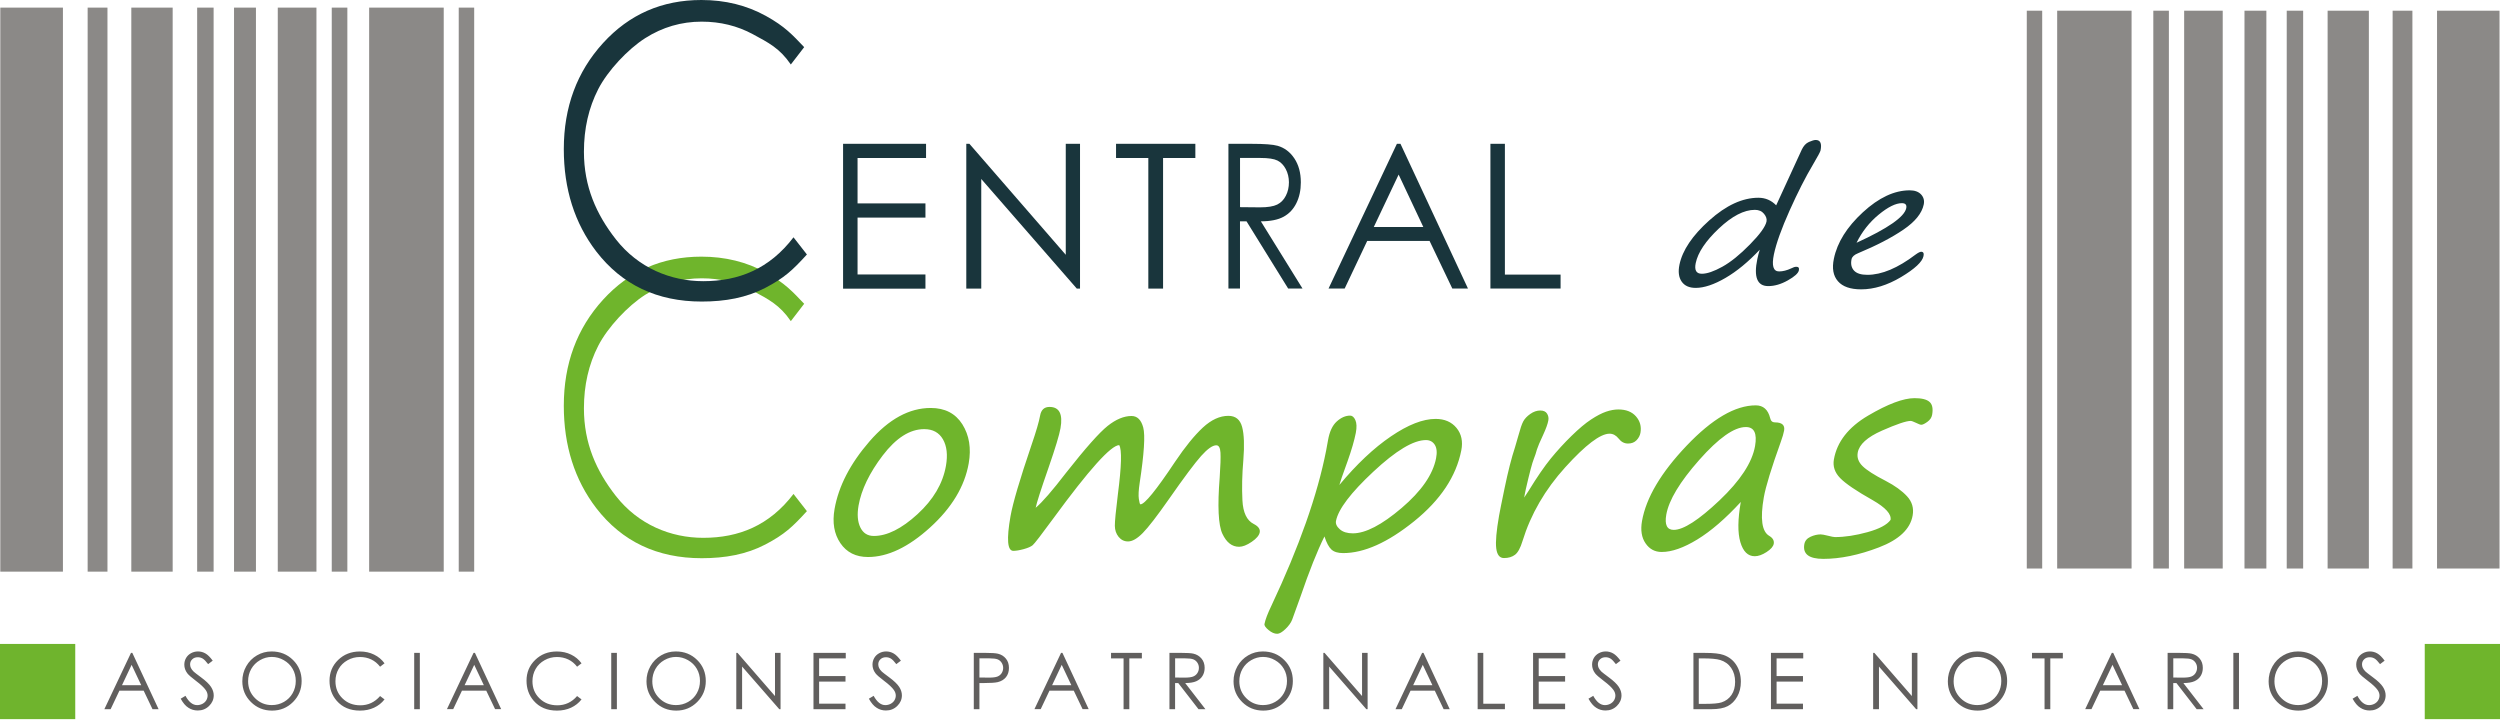
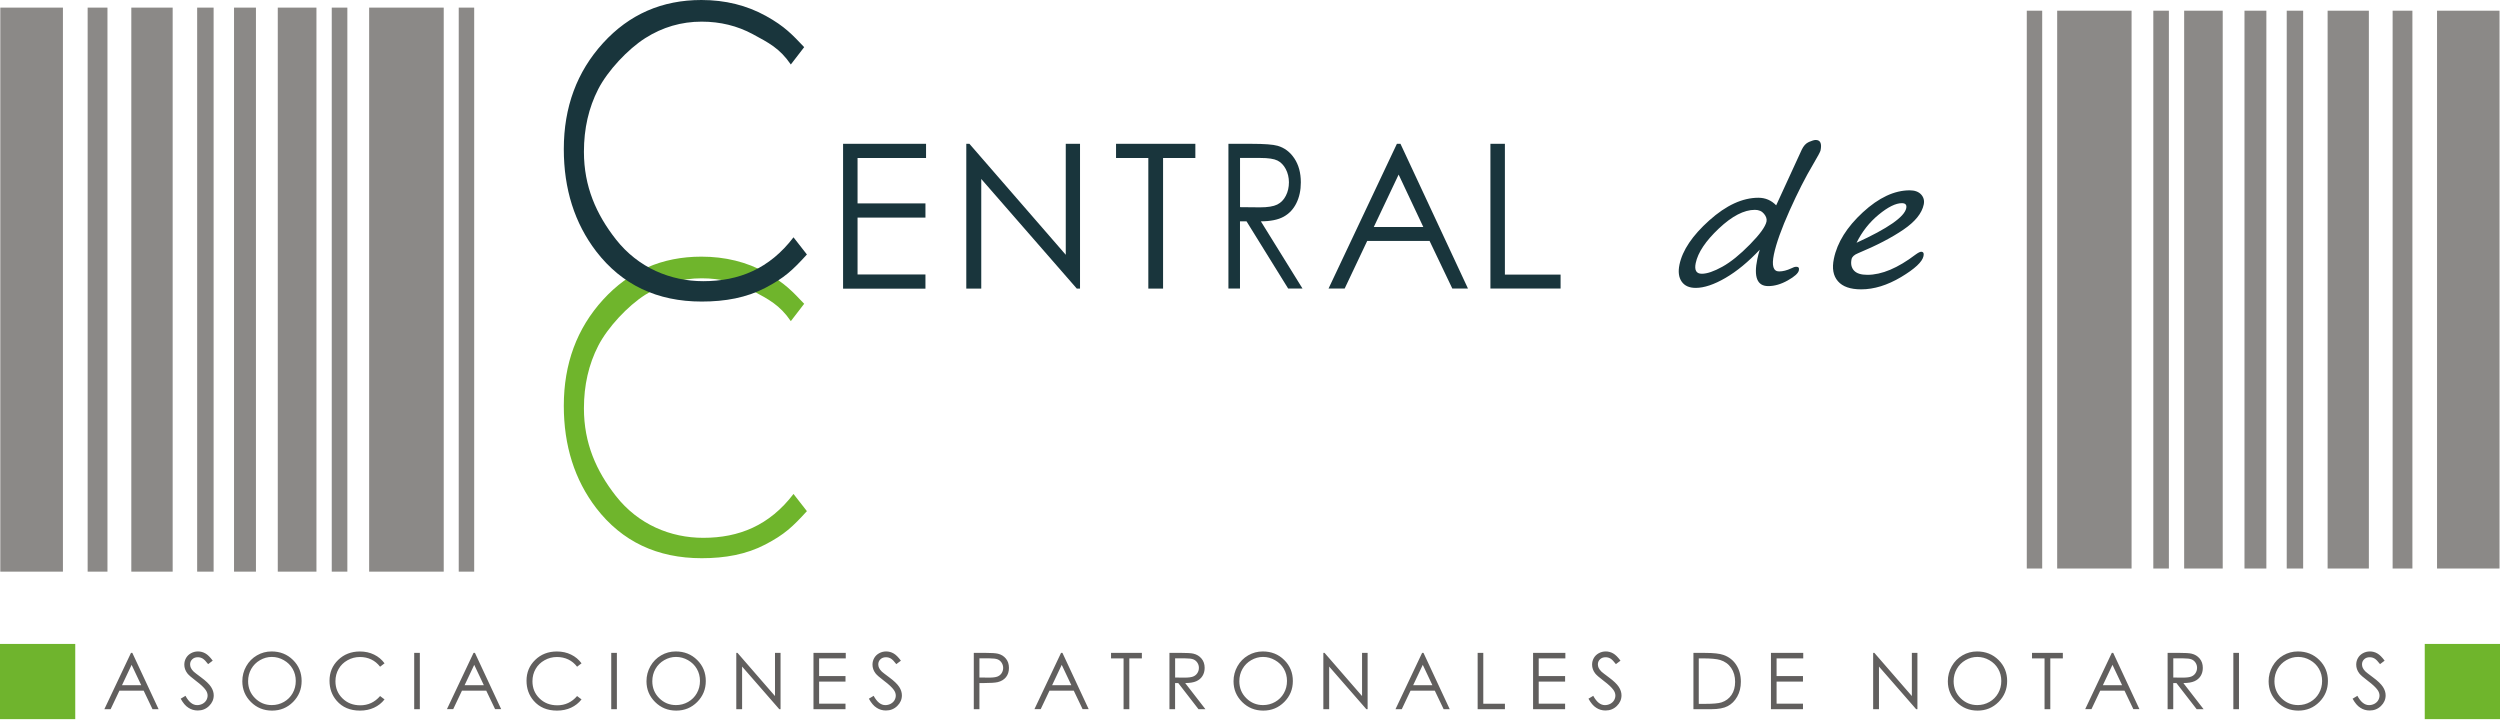
<svg xmlns="http://www.w3.org/2000/svg" width="400" height="116" viewBox="0 0 400 116" fill="none">
  <g clip-path="url(#clip0_995_43)">
    <path d="M238.466 46.176V23.011H240.783V43.937H249.694V46.17H238.466V46.176ZM223.781 27.932L219.809 36.316H227.728L223.781 27.932ZM232.375 46.176L228.732 38.55H218.752L215.145 46.17H212.565L223.506 23.005H224.074L234.877 46.17H232.375V46.176ZM205.721 27.048C205.387 26.415 204.945 25.961 204.395 25.686C203.846 25.411 202.938 25.274 201.672 25.274H198.405V33.145L201.6 33.175C202.837 33.175 203.75 33.026 204.348 32.733C204.939 32.441 205.405 31.969 205.733 31.324C206.068 30.679 206.229 29.956 206.229 29.156C206.223 28.391 206.056 27.687 205.721 27.048ZM205.393 34.668C204.509 35.158 203.291 35.409 201.738 35.415L208.403 46.17H206.109L199.445 35.415H198.399V46.17H196.548V23.011H200.239C202.299 23.011 203.691 23.118 204.419 23.327C205.518 23.644 206.414 24.318 207.101 25.352C207.788 26.385 208.134 27.663 208.134 29.174C208.134 30.434 207.895 31.545 207.423 32.5C206.952 33.456 206.277 34.178 205.393 34.668ZM186.091 25.28V46.176H183.732V25.28H178.566V23.011H191.257V25.28H186.091ZM172.289 46.176L157.001 28.636V46.176H154.606V23.011H155.108L170.522 40.766V23.011H172.803V46.176H172.289ZM137.209 25.28V32.542H148.072V34.811H137.209V43.913H148.072V46.182H134.892V23.011H148.168V25.28H137.209Z" fill="#19353C" />
    <path d="M122.536 43.608C119.466 41.912 116.032 41.064 112.222 41.064C105.921 41.064 100.678 43.358 96.491 47.95C92.305 52.543 90.209 58.198 90.209 64.923C90.209 71.313 91.935 76.766 95.392 81.286C99.513 86.637 105.145 89.313 112.276 89.313C116.026 89.313 119.424 88.704 122.464 87.115C125.504 85.521 126.794 84.32 129.105 81.782L126.961 79.035C123.115 84.075 118.23 86.052 112.521 86.052C107.325 86.052 102.141 83.95 98.54 79.357C95.416 75.368 93.428 70.937 93.428 65.341C93.428 61.638 94.192 58.3 95.715 55.332C97.238 52.364 100.463 48.929 103.234 47.168C106.005 45.406 109.021 44.528 112.27 44.528C115.244 44.528 117.979 45.197 120.463 46.541C122.948 47.884 124.757 48.78 126.531 51.384L128.669 48.607C126.812 46.66 125.605 45.304 122.536 43.608Z" fill="#6FB52C" />
    <path d="M122.536 2.544C119.466 0.848 116.032 0 112.222 0C105.921 0 100.678 2.293 96.491 6.886C92.305 11.478 90.209 17.134 90.209 23.859C90.209 30.249 91.935 35.701 95.392 40.222C99.513 45.573 105.145 48.249 112.276 48.249C116.026 48.249 119.424 47.639 122.464 46.051C125.504 44.456 126.794 43.256 129.105 40.718L126.961 37.971C123.115 43.011 118.23 44.988 112.521 44.988C107.325 44.988 102.141 42.886 98.54 38.293C95.416 34.304 93.428 29.872 93.428 24.277C93.428 20.574 94.192 17.235 95.715 14.267C97.238 11.299 100.463 7.865 103.234 6.104C106.005 4.342 109.021 3.464 112.27 3.464C115.244 3.464 117.979 4.133 120.463 5.476C122.948 6.82 124.757 7.716 126.531 10.32L128.669 7.543C126.812 5.596 125.605 4.24 122.536 2.544Z" fill="#19353C" />
    <path d="M304.297 32.506C303.311 32.506 302.075 33.121 300.588 34.346C299.101 35.57 297.919 37.075 297.047 38.843C302.057 36.549 304.703 34.71 304.996 33.318C305.109 32.781 304.876 32.506 304.297 32.506ZM307.797 32.727C307.504 34.125 306.423 35.468 304.542 36.746C302.661 38.03 300.242 39.285 297.28 40.521C296.671 40.766 296.33 41.082 296.246 41.476C296.091 42.229 296.223 42.832 296.641 43.292C297.059 43.746 297.769 43.973 298.779 43.973C301.078 43.973 303.646 42.892 306.495 40.73C306.907 40.431 307.205 40.282 307.39 40.282C307.731 40.282 307.856 40.515 307.761 40.975C307.57 41.9 306.369 43.017 304.171 44.331C301.968 45.639 299.842 46.296 297.787 46.296C296.067 46.296 294.825 45.866 294.073 45C293.314 44.134 293.099 42.934 293.422 41.387C293.959 38.789 295.506 36.316 298.056 33.969C300.606 31.622 303.102 30.452 305.557 30.452C306.357 30.452 306.966 30.673 307.384 31.121C307.785 31.563 307.928 32.1 307.797 32.727ZM282.242 34.208C281.896 33.784 281.406 33.575 280.779 33.575C279.047 33.575 277.124 34.572 275.01 36.567C272.896 38.562 271.665 40.407 271.313 42.097C271.08 43.232 271.403 43.8 272.292 43.8C273.128 43.8 274.215 43.429 275.565 42.683C276.915 41.936 278.384 40.748 279.984 39.117C281.585 37.487 282.469 36.263 282.642 35.444C282.72 35.038 282.588 34.626 282.242 34.208ZM291.284 24.085C291.242 24.283 290.842 25.029 290.083 26.319C288.889 28.32 287.641 30.774 286.333 33.689C285.031 36.603 284.195 38.938 283.825 40.7C283.448 42.516 283.723 43.429 284.655 43.429C285.252 43.429 285.909 43.262 286.619 42.928C286.918 42.766 287.187 42.683 287.426 42.683C287.766 42.683 287.897 42.874 287.82 43.256C287.724 43.722 287.133 44.253 286.052 44.862C284.971 45.472 283.926 45.776 282.917 45.776C281.155 45.776 280.57 44.331 281.173 41.441C281.274 40.951 281.406 40.455 281.561 39.953C279.722 41.906 277.894 43.411 276.067 44.474C274.245 45.531 272.657 46.063 271.313 46.063C270.274 46.063 269.527 45.722 269.061 45.048C268.596 44.373 268.482 43.471 268.715 42.342C269.193 40.043 270.781 37.684 273.481 35.265C276.18 32.847 278.802 31.64 281.346 31.64C282.457 31.64 283.406 32.046 284.189 32.853L288.286 23.936C288.572 23.327 288.955 22.921 289.432 22.712C289.91 22.503 290.268 22.395 290.513 22.395C291.26 22.395 291.517 22.957 291.284 24.085Z" fill="#19353C" />
-     <path d="M309.14 66.368C309.063 66.81 308.806 67.186 308.376 67.497C307.946 67.807 307.623 67.963 307.408 67.963C307.253 67.963 306.966 67.855 306.548 67.646C306.13 67.449 305.85 67.347 305.706 67.347C304.996 67.347 303.467 67.867 301.114 68.9C298.761 69.939 297.471 71.11 297.238 72.412C297.095 73.206 297.351 73.929 298.008 74.574C298.659 75.219 299.895 76.013 301.717 76.945C303.186 77.709 304.321 78.533 305.127 79.405C305.933 80.277 306.232 81.304 306.023 82.481C305.641 84.655 303.843 86.351 300.63 87.581C297.417 88.811 294.449 89.42 291.726 89.42C289.426 89.42 288.417 88.638 288.692 87.079C288.787 86.542 289.116 86.142 289.677 85.885C290.239 85.628 290.782 85.503 291.308 85.503C291.523 85.503 291.911 85.574 292.484 85.718C293.04 85.861 293.41 85.933 293.595 85.933C295.172 85.933 296.903 85.67 298.803 85.144C300.696 84.619 301.926 83.968 302.487 83.186C302.649 82.266 301.699 81.215 299.639 80.032C297.017 78.557 295.279 77.375 294.419 76.485C293.559 75.601 293.231 74.61 293.422 73.517C293.917 70.692 295.745 68.351 298.904 66.493C302.063 64.636 304.536 63.705 306.327 63.705C307.474 63.705 308.274 63.902 308.722 64.302C309.176 64.696 309.314 65.389 309.14 66.368ZM279.339 68.327C277.464 68.327 274.98 70.083 271.874 73.594C268.769 77.106 267.019 80.02 266.607 82.332C266.32 83.962 266.714 84.78 267.795 84.78C269.354 84.78 271.797 83.203 275.123 80.056C278.444 76.903 280.343 74.012 280.809 71.373C281.161 69.336 280.671 68.327 279.339 68.327ZM285.455 68.9C285.377 69.342 285.198 69.945 284.923 70.71C283.418 74.896 282.517 77.847 282.212 79.566C281.609 83 281.896 85.061 283.084 85.742C283.651 86.082 283.884 86.5 283.801 86.996C283.723 87.438 283.341 87.88 282.648 88.328C281.961 88.775 281.328 88.996 280.761 88.996C279.668 88.996 278.898 88.244 278.456 86.739C278.014 85.234 278.038 83.09 278.527 80.313C276.073 82.983 273.75 84.983 271.57 86.315C269.39 87.647 267.491 88.316 265.872 88.316C264.779 88.316 263.919 87.856 263.286 86.93C262.653 86.01 262.468 84.822 262.719 83.377C263.376 79.644 265.753 75.625 269.85 71.319C273.947 67.013 277.637 64.857 280.928 64.857C282.122 64.857 282.887 65.538 283.227 66.9C283.329 67.353 283.58 67.58 283.98 67.58C285.12 67.58 285.61 68.016 285.455 68.9ZM262.474 69.241C262.397 69.683 262.188 70.077 261.847 70.435C261.507 70.787 261.053 70.967 260.486 70.967C259.888 70.967 259.387 70.704 258.987 70.178C258.568 69.653 258.085 69.39 257.529 69.39C256.054 69.39 253.695 71.176 250.452 74.753C247.21 78.33 244.928 82.266 243.602 86.566C243.268 87.671 242.868 88.405 242.408 88.757C241.948 89.11 241.357 89.289 240.634 89.289C239.941 89.289 239.529 88.769 239.398 87.736C239.267 86.703 239.422 84.953 239.852 82.499C239.971 81.83 240.264 80.361 240.736 78.091C241.291 75.41 241.847 73.242 242.39 71.6C242.48 71.331 242.665 70.698 242.939 69.707C243.232 68.614 243.489 67.855 243.716 67.431C243.943 67.007 244.313 66.607 244.839 66.237C245.364 65.866 245.896 65.681 246.439 65.681C246.965 65.681 247.329 65.849 247.532 66.183C247.735 66.517 247.807 66.876 247.735 67.258C247.64 67.813 247.359 68.59 246.893 69.599C246.367 70.722 246.039 71.492 245.908 71.922C245.782 72.406 245.615 72.907 245.406 73.433C245.155 74.042 244.731 75.649 244.134 78.247L243.973 79.035L243.871 79.608C244.056 79.351 244.289 78.999 244.57 78.545C245.926 76.329 247.12 74.598 248.147 73.338C249.18 72.083 250.279 70.877 251.456 69.73C252.632 68.584 253.671 67.706 254.579 67.115C255.487 66.517 256.287 66.105 256.98 65.866C257.673 65.633 258.324 65.514 258.939 65.514C260.175 65.514 261.113 65.884 261.764 66.631C262.409 67.377 262.647 68.243 262.474 69.241ZM229.568 71.17C229.245 70.668 228.774 70.411 228.153 70.411C226.152 70.411 223.345 72.095 219.732 75.47C216.119 78.844 214.13 81.466 213.76 83.341C213.67 83.801 213.873 84.249 214.369 84.684C214.865 85.121 215.563 85.335 216.453 85.335C218.484 85.335 221.082 83.986 224.253 81.286C227.424 78.587 229.263 75.929 229.771 73.326C229.956 72.394 229.884 71.671 229.568 71.17ZM233.808 72.059C232.99 76.222 230.476 80.002 226.265 83.4C222.049 86.799 218.263 88.495 214.9 88.495C214.064 88.495 213.437 88.304 213.025 87.921C212.613 87.539 212.237 86.841 211.914 85.831C210.768 88.13 209.484 91.355 208.062 95.506L206.754 99.125C206.557 99.639 206.193 100.146 205.668 100.648C205.142 101.15 204.706 101.406 204.348 101.406C203.906 101.406 203.446 101.203 202.968 100.803C202.484 100.403 202.269 100.081 202.317 99.836C202.455 99.131 202.825 98.164 203.422 96.921C207.871 87.48 210.792 79.196 212.189 72.053L212.482 70.447C212.721 69.067 213.186 68.064 213.879 67.437C214.572 66.81 215.283 66.499 216.023 66.499C216.364 66.499 216.644 66.738 216.859 67.216C217.074 67.694 217.098 68.375 216.931 69.259C216.686 70.495 216.25 72 215.623 73.761C214.817 75.983 214.375 77.261 214.297 77.596C217.062 74.275 219.809 71.683 222.551 69.82C225.286 67.957 227.669 67.025 229.699 67.025C231.133 67.025 232.249 67.509 233.044 68.47C233.832 69.432 234.089 70.632 233.808 72.059ZM201.559 85.162C201.469 85.658 201.039 86.172 200.269 86.697C199.492 87.223 198.823 87.485 198.256 87.485C197.121 87.485 196.232 86.793 195.581 85.401C194.93 84.01 194.786 81 195.151 76.377C195.282 74.52 195.318 73.2 195.276 72.418C195.228 71.635 195.007 71.247 194.607 71.247C194.01 71.247 193.204 71.815 192.188 72.949C191.173 74.084 189.447 76.389 187.023 79.865C185.123 82.576 183.732 84.38 182.842 85.282C181.952 86.183 181.17 86.631 180.489 86.631C179.88 86.631 179.378 86.387 178.978 85.897C178.584 85.407 178.381 84.816 178.375 84.129C178.369 83.442 178.53 81.746 178.865 79.053C179.444 74.568 179.516 71.958 179.074 71.217C177.748 71.247 174.236 75.153 168.533 82.947C166.61 85.574 165.505 87.002 165.224 87.235C164.944 87.468 164.46 87.677 163.785 87.862C163.104 88.047 162.555 88.136 162.131 88.136C161.181 88.136 161.032 86.285 161.683 82.582C162.053 80.498 163.164 76.724 165.021 71.259C165.78 69.044 166.246 67.461 166.413 66.511C166.58 65.574 167.082 65.108 167.918 65.108C169.494 65.108 170.08 66.243 169.68 68.512C169.494 69.575 168.861 71.665 167.786 74.771C166.55 78.318 165.857 80.474 165.708 81.245C166.735 80.391 168.36 78.527 170.569 75.649C173.675 71.701 175.897 69.205 177.222 68.148C178.554 67.091 179.826 66.559 181.045 66.559C181.964 66.559 182.591 67.174 182.92 68.41C183.248 69.647 183.057 72.591 182.352 77.243C182.173 78.408 182.131 79.274 182.215 79.841C182.299 80.409 182.382 80.695 182.472 80.695C183.141 80.695 184.986 78.426 188.014 73.881C189.626 71.48 191.114 69.659 192.457 68.41C193.807 67.162 195.169 66.535 196.542 66.535C197.689 66.535 198.423 67.126 198.74 68.315C199.056 69.497 199.122 71.259 198.937 73.582C198.734 75.935 198.686 78.097 198.788 80.056C198.889 82.015 199.486 83.269 200.579 83.825C201.326 84.207 201.648 84.649 201.559 85.162ZM150.873 70.292C150.246 69.205 149.249 68.661 147.869 68.661C145.582 68.661 143.378 70.065 141.24 72.866C139.108 75.667 137.818 78.342 137.37 80.88C137.12 82.314 137.215 83.484 137.657 84.392C138.099 85.3 138.816 85.754 139.813 85.754C141.927 85.754 144.256 84.595 146.794 82.272C149.333 79.949 150.85 77.375 151.351 74.532C151.656 72.794 151.495 71.379 150.873 70.292ZM154.994 74.138C154.343 77.829 152.283 81.251 148.813 84.398C145.343 87.551 142.029 89.122 138.881 89.122C136.935 89.122 135.465 88.381 134.462 86.906C133.459 85.431 133.148 83.609 133.53 81.436C134.175 77.775 136.045 74.168 139.132 70.608C142.22 67.055 145.481 65.275 148.915 65.275C151.184 65.275 152.874 66.147 153.979 67.891C155.078 69.641 155.418 71.725 154.994 74.138Z" fill="#6FB52C" />
    <path d="M400 103.025H387.96V115.065H400V103.025Z" fill="#6FB52C" />
    <path d="M12.04 103.025H0V115.065H12.04V103.025Z" fill="#6FB42D" />
    <path d="M21.171 104.458L25.375 113.47H24.402L22.987 110.508H19.105L17.701 113.47H16.698L20.956 104.464H21.171V104.458ZM21.058 106.375L19.517 109.636H22.598L21.058 106.375ZM28.911 111.792L29.675 111.332C30.213 112.323 30.834 112.819 31.545 112.819C31.849 112.819 32.13 112.747 32.399 112.61C32.661 112.467 32.864 112.282 33.008 112.043C33.145 111.804 33.217 111.553 33.217 111.29C33.217 110.986 33.115 110.693 32.912 110.4C32.632 110 32.118 109.517 31.372 108.955C30.619 108.388 30.153 107.976 29.968 107.725C29.651 107.301 29.49 106.841 29.49 106.345C29.49 105.951 29.586 105.599 29.771 105.276C29.956 104.954 30.225 104.697 30.565 104.512C30.906 104.327 31.276 104.231 31.676 104.231C32.1 104.231 32.5 104.339 32.864 104.548C33.235 104.757 33.623 105.145 34.035 105.706L33.3 106.262C32.96 105.814 32.673 105.515 32.434 105.372C32.196 105.229 31.933 105.157 31.652 105.157C31.288 105.157 30.989 105.264 30.762 105.485C30.529 105.706 30.416 105.975 30.416 106.298C30.416 106.495 30.458 106.686 30.541 106.865C30.625 107.05 30.774 107.247 30.989 107.462C31.109 107.576 31.497 107.874 32.154 108.364C32.936 108.937 33.468 109.451 33.76 109.899C34.053 110.347 34.196 110.801 34.196 111.254C34.196 111.905 33.945 112.473 33.45 112.956C32.954 113.44 32.351 113.679 31.64 113.679C31.091 113.679 30.595 113.536 30.153 113.243C29.693 112.962 29.287 112.473 28.911 111.792ZM43.453 104.231C44.815 104.231 45.961 104.685 46.881 105.599C47.801 106.507 48.261 107.629 48.261 108.961C48.261 110.281 47.801 111.398 46.887 112.317C45.967 113.237 44.85 113.697 43.531 113.697C42.193 113.697 41.07 113.237 40.151 112.323C39.231 111.41 38.771 110.305 38.771 109.003C38.771 108.137 38.98 107.337 39.398 106.596C39.816 105.856 40.389 105.276 41.112 104.858C41.829 104.44 42.611 104.231 43.453 104.231ZM43.489 105.109C42.82 105.109 42.193 105.282 41.596 105.629C40.998 105.975 40.533 106.441 40.198 107.032C39.864 107.623 39.697 108.274 39.697 108.997C39.697 110.066 40.067 110.974 40.807 111.708C41.548 112.443 42.444 112.813 43.489 112.813C44.188 112.813 44.833 112.646 45.43 112.306C46.027 111.965 46.487 111.505 46.821 110.914C47.156 110.323 47.323 109.672 47.323 108.955C47.323 108.239 47.156 107.594 46.821 107.014C46.487 106.435 46.021 105.975 45.412 105.629C44.809 105.282 44.17 105.109 43.489 105.109ZM61.525 106.13L60.814 106.674C60.42 106.166 59.954 105.778 59.405 105.515C58.855 105.252 58.252 105.121 57.595 105.121C56.878 105.121 56.209 105.294 55.6 105.641C54.985 105.987 54.513 106.447 54.179 107.032C53.844 107.611 53.671 108.268 53.671 108.997C53.671 110.096 54.048 111.01 54.8 111.744C55.553 112.479 56.502 112.849 57.649 112.849C58.909 112.849 59.966 112.353 60.814 111.368L61.525 111.905C61.077 112.479 60.515 112.921 59.846 113.231C59.178 113.542 58.425 113.697 57.595 113.697C56.018 113.697 54.776 113.171 53.868 112.12C53.104 111.237 52.722 110.168 52.722 108.913C52.722 107.594 53.182 106.483 54.107 105.587C55.033 104.691 56.192 104.237 57.583 104.237C58.425 104.237 59.184 104.404 59.858 104.739C60.533 105.067 61.089 105.533 61.525 106.13ZM66.272 104.458H67.174V113.47H66.272V104.458ZM75.989 104.458L80.188 113.464H79.214L77.799 110.502H73.917L72.513 113.464H71.51L75.768 104.458H75.989ZM75.876 106.375L74.335 109.636H77.416L75.876 106.375ZM93.045 106.13L92.335 106.674C91.941 106.166 91.475 105.778 90.925 105.515C90.376 105.252 89.773 105.121 89.116 105.121C88.399 105.121 87.73 105.294 87.121 105.641C86.506 105.987 86.034 106.447 85.7 107.032C85.365 107.617 85.192 108.268 85.192 108.997C85.192 110.096 85.568 111.01 86.321 111.744C87.073 112.479 88.023 112.849 89.169 112.849C90.43 112.849 91.487 112.353 92.335 111.368L93.045 111.905C92.597 112.479 92.036 112.921 91.367 113.231C90.698 113.542 89.946 113.697 89.116 113.697C87.539 113.697 86.297 113.171 85.389 112.12C84.625 111.237 84.243 110.168 84.243 108.913C84.243 107.594 84.702 106.483 85.628 105.587C86.554 104.685 87.712 104.237 89.104 104.237C89.946 104.237 90.704 104.404 91.379 104.739C92.054 105.067 92.609 105.533 93.045 106.13ZM97.799 104.458H98.701V113.47H97.799V104.458ZM108.119 104.231C109.481 104.231 110.627 104.685 111.547 105.599C112.467 106.507 112.927 107.629 112.927 108.961C112.927 110.281 112.467 111.398 111.553 112.317C110.633 113.237 109.517 113.697 108.197 113.697C106.859 113.697 105.736 113.237 104.816 112.323C103.897 111.41 103.437 110.305 103.437 109.003C103.437 108.137 103.646 107.337 104.064 106.596C104.482 105.856 105.055 105.276 105.778 104.858C106.495 104.44 107.277 104.231 108.119 104.231ZM108.161 105.109C107.492 105.109 106.865 105.282 106.268 105.629C105.67 105.975 105.205 106.441 104.87 107.032C104.536 107.623 104.369 108.274 104.369 108.997C104.369 110.066 104.739 110.974 105.479 111.708C106.22 112.443 107.116 112.813 108.161 112.813C108.86 112.813 109.505 112.646 110.102 112.306C110.699 111.965 111.159 111.505 111.493 110.914C111.828 110.323 111.995 109.672 111.995 108.955C111.995 108.239 111.828 107.594 111.493 107.014C111.159 106.435 110.693 105.975 110.084 105.629C109.481 105.282 108.836 105.109 108.161 105.109ZM117.806 113.47V104.464H118.003L123.999 111.368V104.464H124.889V113.47H124.686L118.737 106.65V113.47H117.806ZM130.162 104.458H135.322V105.342H131.058V108.167H135.28V109.051H131.058V112.592H135.28V113.47H130.156V104.458H130.162ZM139.019 111.792L139.783 111.332C140.321 112.323 140.942 112.819 141.652 112.819C141.957 112.819 142.238 112.747 142.506 112.61C142.769 112.467 142.972 112.282 143.116 112.043C143.253 111.804 143.325 111.553 143.325 111.29C143.325 110.986 143.223 110.693 143.02 110.4C142.739 110 142.226 109.517 141.479 108.955C140.727 108.388 140.261 107.976 140.076 107.725C139.759 107.301 139.598 106.841 139.598 106.345C139.598 105.951 139.694 105.599 139.879 105.276C140.064 104.954 140.333 104.697 140.673 104.512C141.013 104.327 141.384 104.231 141.784 104.231C142.208 104.231 142.608 104.339 142.972 104.548C143.343 104.757 143.731 105.145 144.143 105.706L143.408 106.262C143.068 105.814 142.781 105.515 142.542 105.372C142.303 105.229 142.041 105.157 141.76 105.157C141.396 105.157 141.097 105.264 140.87 105.485C140.637 105.706 140.524 105.975 140.524 106.298C140.524 106.495 140.566 106.686 140.649 106.865C140.733 107.05 140.882 107.247 141.097 107.462C141.216 107.576 141.605 107.874 142.262 108.364C143.044 108.937 143.575 109.451 143.868 109.899C144.161 110.347 144.304 110.801 144.304 111.254C144.304 111.905 144.053 112.473 143.558 112.956C143.062 113.44 142.459 113.679 141.748 113.679C141.199 113.679 140.703 113.536 140.261 113.243C139.807 112.962 139.395 112.473 139.019 111.792ZM155.806 104.458H157.598C158.625 104.458 159.318 104.506 159.682 104.596C160.196 104.721 160.62 104.984 160.942 105.378C161.271 105.772 161.432 106.268 161.432 106.865C161.432 107.462 161.271 107.958 160.954 108.352C160.638 108.74 160.196 109.003 159.64 109.14C159.234 109.236 158.47 109.29 157.353 109.29H156.708V113.47H155.806V104.458V104.458ZM156.708 105.342V108.4L158.231 108.418C158.846 108.418 159.3 108.364 159.587 108.25C159.873 108.137 160.094 107.958 160.262 107.707C160.423 107.456 160.506 107.175 160.506 106.865C160.506 106.566 160.423 106.286 160.262 106.035C160.1 105.784 159.885 105.605 159.617 105.497C159.348 105.39 158.912 105.336 158.303 105.336H156.708V105.342ZM169.99 104.458L174.189 113.464H173.215L171.8 110.502H167.918L166.514 113.464H165.511L169.769 104.458H169.99ZM169.877 106.375L168.336 109.636H171.417L169.877 106.375ZM177.766 105.342V104.458H182.699V105.342H180.692V113.47H179.772V105.342H177.766ZM187.118 104.458H188.91C189.907 104.458 190.588 104.5 190.94 104.584C191.478 104.709 191.908 104.972 192.242 105.372C192.577 105.772 192.744 106.268 192.744 106.859C192.744 107.349 192.63 107.779 192.397 108.155C192.165 108.525 191.836 108.806 191.406 108.997C190.976 109.188 190.385 109.284 189.632 109.29L192.869 113.47H191.758L188.522 109.29H188.014V113.47H187.112V104.458H187.118ZM188.02 105.342V108.406L189.573 108.418C190.176 108.418 190.618 108.358 190.904 108.244C191.191 108.131 191.418 107.946 191.579 107.695C191.741 107.444 191.824 107.164 191.824 106.853C191.824 106.548 191.741 106.274 191.579 106.029C191.418 105.784 191.203 105.605 190.934 105.497C190.666 105.39 190.23 105.336 189.608 105.336H188.02V105.342ZM202.048 104.231C203.41 104.231 204.557 104.685 205.476 105.599C206.396 106.507 206.856 107.629 206.856 108.961C206.856 110.281 206.396 111.398 205.482 112.317C204.563 113.237 203.446 113.697 202.126 113.697C200.788 113.697 199.666 113.237 198.746 112.323C197.826 111.41 197.366 110.305 197.366 109.003C197.366 108.137 197.575 107.337 197.993 106.596C198.411 105.856 198.985 105.276 199.707 104.858C200.424 104.44 201.206 104.231 202.048 104.231ZM202.084 105.109C201.415 105.109 200.788 105.282 200.191 105.629C199.594 105.975 199.128 106.441 198.794 107.032C198.459 107.623 198.292 108.274 198.292 108.997C198.292 110.066 198.662 110.974 199.403 111.708C200.143 112.443 201.039 112.813 202.084 112.813C202.783 112.813 203.428 112.646 204.025 112.306C204.622 111.965 205.082 111.505 205.417 110.914C205.751 110.323 205.918 109.672 205.918 108.955C205.918 108.239 205.751 107.594 205.417 107.014C205.082 106.435 204.616 105.975 204.007 105.629C203.404 105.282 202.765 105.109 202.084 105.109ZM211.735 113.47V104.464H211.932L217.928 111.368V104.464H218.818V113.47H218.615L212.667 106.65V113.47H211.735ZM227.758 104.458L231.957 113.47H230.983L229.568 110.508H225.686L224.283 113.47H223.279L227.537 104.464H227.758V104.458ZM227.645 106.375L226.104 109.636H229.186L227.645 106.375ZM236.424 104.458H237.326V112.598H240.789V113.47H236.424V104.458ZM245.298 104.458H250.458V105.342H246.194V108.167H250.417V109.051H246.194V112.592H250.417V113.47H245.292V104.458H245.298ZM254.155 111.792L254.919 111.332C255.457 112.323 256.078 112.819 256.789 112.819C257.093 112.819 257.374 112.747 257.643 112.61C257.906 112.467 258.109 112.282 258.252 112.043C258.389 111.804 258.461 111.553 258.461 111.29C258.461 110.986 258.359 110.693 258.156 110.4C257.876 110 257.362 109.517 256.616 108.955C255.863 108.388 255.397 107.976 255.212 107.725C254.896 107.301 254.734 106.841 254.734 106.345C254.734 105.951 254.83 105.599 255.015 105.276C255.2 104.954 255.469 104.697 255.809 104.512C256.15 104.327 256.52 104.231 256.92 104.231C257.344 104.231 257.744 104.339 258.109 104.548C258.479 104.757 258.867 105.145 259.279 105.706L258.545 106.262C258.204 105.814 257.917 105.515 257.679 105.372C257.44 105.229 257.177 105.157 256.896 105.157C256.532 105.157 256.233 105.264 256.006 105.485C255.773 105.706 255.66 105.975 255.66 106.298C255.66 106.495 255.702 106.686 255.785 106.865C255.869 107.044 256.018 107.247 256.233 107.462C256.353 107.576 256.741 107.874 257.398 108.364C258.18 108.937 258.712 109.451 259.004 109.899C259.297 110.347 259.44 110.801 259.44 111.254C259.44 111.905 259.19 112.473 258.694 112.956C258.198 113.44 257.595 113.679 256.884 113.679C256.335 113.679 255.839 113.536 255.397 113.243C254.943 112.962 254.531 112.473 254.155 111.792ZM270.949 113.47V104.464H272.818C274.168 104.464 275.141 104.572 275.75 104.787C276.622 105.091 277.309 105.623 277.799 106.381C278.288 107.134 278.539 108.035 278.539 109.081C278.539 109.982 278.342 110.777 277.954 111.463C277.566 112.15 277.058 112.658 276.437 112.98C275.816 113.309 274.944 113.47 273.821 113.47H270.949V113.47ZM271.809 112.616H272.848C274.09 112.616 274.956 112.538 275.44 112.383C276.114 112.162 276.652 111.768 277.04 111.195C277.428 110.621 277.619 109.923 277.619 109.093C277.619 108.227 277.41 107.48 276.986 106.865C276.568 106.25 275.977 105.826 275.231 105.599C274.669 105.426 273.738 105.342 272.442 105.342H271.803V112.616H271.809ZM283.359 104.458H288.519V105.342H284.254V108.167H288.477V109.051H284.254V112.592H288.477V113.47H283.353V104.458H283.359ZM299.704 113.47V104.464H299.901L305.897 111.368V104.464H306.787V113.47H306.584L300.636 106.65V113.47H299.704ZM316.337 104.231C317.698 104.231 318.845 104.685 319.765 105.599C320.684 106.507 321.144 107.629 321.144 108.961C321.144 110.281 320.684 111.398 319.771 112.317C318.851 113.237 317.734 113.697 316.414 113.697C315.077 113.697 313.954 113.237 313.034 112.323C312.114 111.41 311.655 110.305 311.655 109.003C311.655 108.137 311.864 107.337 312.282 106.596C312.7 105.856 313.273 105.276 313.996 104.858C314.712 104.44 315.495 104.231 316.337 104.231ZM316.372 105.109C315.704 105.109 315.077 105.282 314.479 105.629C313.882 105.975 313.416 106.441 313.082 107.032C312.747 107.623 312.58 108.274 312.58 108.997C312.58 110.066 312.95 110.974 313.691 111.708C314.432 112.443 315.327 112.813 316.372 112.813C317.071 112.813 317.716 112.646 318.313 112.306C318.911 111.965 319.37 111.505 319.705 110.914C320.039 110.323 320.207 109.672 320.207 108.955C320.207 108.239 320.039 107.594 319.705 107.014C319.37 106.435 318.905 105.975 318.295 105.629C317.692 105.282 317.053 105.109 316.372 105.109ZM325.122 105.342V104.458H330.055V105.342H328.048V113.47H327.128V105.342H325.122ZM338.111 104.458L342.309 113.464H341.336L339.92 110.502H336.039L334.635 113.464H333.632L337.89 104.458H338.111ZM337.997 106.375L336.457 109.636H339.538L337.997 106.375ZM346.824 104.458H348.616C349.613 104.458 350.294 104.5 350.646 104.584C351.184 104.709 351.614 104.972 351.948 105.372C352.283 105.772 352.45 106.268 352.45 106.859C352.45 107.349 352.337 107.779 352.104 108.155C351.871 108.525 351.542 108.806 351.112 108.997C350.682 109.188 350.091 109.284 349.339 109.29L352.575 113.47H351.465L348.228 109.29H347.72V113.47H346.818V104.458H346.824ZM347.726 105.342V108.406L349.279 108.418C349.882 108.418 350.324 108.358 350.611 108.244C350.897 108.131 351.124 107.946 351.285 107.695C351.447 107.444 351.53 107.164 351.53 106.853C351.53 106.548 351.447 106.274 351.285 106.029C351.124 105.784 350.909 105.605 350.64 105.497C350.372 105.39 349.936 105.336 349.315 105.336H347.726V105.342ZM357.335 104.458H358.237V113.47H357.335V104.458ZM367.661 104.231C369.023 104.231 370.169 104.685 371.089 105.599C372.009 106.507 372.468 107.629 372.468 108.961C372.468 110.281 372.009 111.398 371.095 112.317C370.175 113.237 369.058 113.697 367.739 113.697C366.401 113.697 365.278 113.237 364.358 112.323C363.439 111.41 362.979 110.305 362.979 109.003C362.979 108.137 363.188 107.337 363.606 106.596C364.024 105.856 364.597 105.276 365.32 104.858C366.037 104.44 366.819 104.231 367.661 104.231ZM367.703 105.109C367.034 105.109 366.407 105.282 365.81 105.629C365.212 105.975 364.747 106.441 364.412 107.032C364.078 107.623 363.91 108.274 363.91 108.997C363.91 110.066 364.281 110.974 365.021 111.708C365.762 112.443 366.658 112.813 367.703 112.813C368.401 112.813 369.046 112.646 369.644 112.306C370.241 111.965 370.701 111.505 371.035 110.914C371.37 110.323 371.537 109.672 371.537 108.955C371.537 108.239 371.37 107.594 371.035 107.014C370.701 106.435 370.235 105.975 369.626 105.629C369.023 105.282 368.384 105.109 367.703 105.109ZM376.416 111.792L377.18 111.332C377.718 112.323 378.339 112.819 379.05 112.819C379.354 112.819 379.635 112.747 379.904 112.61C380.167 112.467 380.37 112.282 380.513 112.043C380.65 111.804 380.722 111.553 380.722 111.29C380.722 110.986 380.62 110.693 380.417 110.4C380.137 110 379.623 109.517 378.877 108.955C378.124 108.388 377.658 107.976 377.473 107.725C377.157 107.301 376.995 106.841 376.995 106.345C376.995 105.951 377.091 105.599 377.276 105.276C377.461 104.954 377.73 104.697 378.07 104.512C378.411 104.327 378.781 104.231 379.181 104.231C379.605 104.231 380.005 104.339 380.37 104.548C380.74 104.757 381.128 105.145 381.54 105.706L380.806 106.262C380.465 105.814 380.178 105.515 379.94 105.372C379.701 105.229 379.438 105.157 379.157 105.157C378.793 105.157 378.494 105.264 378.267 105.485C378.035 105.706 377.921 105.975 377.921 106.298C377.921 106.495 377.963 106.686 378.046 106.865C378.13 107.05 378.279 107.247 378.494 107.462C378.614 107.576 379.002 107.874 379.659 108.364C380.441 108.937 380.973 109.451 381.265 109.899C381.558 110.347 381.701 110.801 381.701 111.254C381.701 111.905 381.451 112.473 380.955 112.956C380.459 113.44 379.856 113.679 379.145 113.679C378.596 113.679 378.1 113.536 377.658 113.243C377.198 112.962 376.792 112.473 376.416 111.792Z" fill="#615F5E" />
    <path d="M10.069 1.218H0.048V91.463H10.069V1.218Z" fill="#8B8987" />
    <path d="M17.194 1.218H14.023V91.463H17.194V1.218Z" fill="#8B8987" />
    <path d="M27.627 1.218H21.01V91.463H27.627V1.218Z" fill="#8B8987" />
    <path d="M34.178 1.218H31.545V91.463H34.178V1.218Z" fill="#8B8987" />
    <path d="M40.951 1.218H37.445V91.463H40.951V1.218Z" fill="#8B8987" />
    <path d="M50.632 1.218H44.444V91.463H50.632V1.218Z" fill="#8B8987" />
    <path d="M55.577 1.218H53.08V91.463H55.577V1.218Z" fill="#8B8987" />
    <path d="M70.996 1.218H59.064V91.463H70.996V1.218Z" fill="#8B8987" />
    <path d="M75.87 1.218H73.397V91.463H75.87V1.218Z" fill="#8B8987" />
    <path d="M389.926 90.964H399.923V1.711H389.926V90.964Z" fill="#8B8987" />
    <path d="M382.82 90.964H385.985V1.711H382.82V90.964Z" fill="#8B8987" />
    <path d="M372.419 90.964H379.018V1.711H372.419V90.964Z" fill="#8B8987" />
    <path d="M365.876 90.964H368.504V1.711H365.876V90.964Z" fill="#8B8987" />
    <path d="M359.118 90.964H362.618V1.711H359.118V90.964Z" fill="#8B8987" />
    <path d="M349.465 90.964H355.635V1.711H349.465V90.964Z" fill="#8B8987" />
    <path d="M344.53 90.964H347.021V1.711H344.53V90.964Z" fill="#8B8987" />
    <path d="M329.148 90.964H341.051V1.711H329.148V90.964Z" fill="#8B8987" />
    <path d="M324.285 90.964H326.751V1.711H324.285V90.964Z" fill="#8B8987" />
  </g>
  <defs>
    <clipPath id="clip0_995_43">
      <rect width="400" height="115.065" fill="white" />
    </clipPath>
  </defs>
</svg>